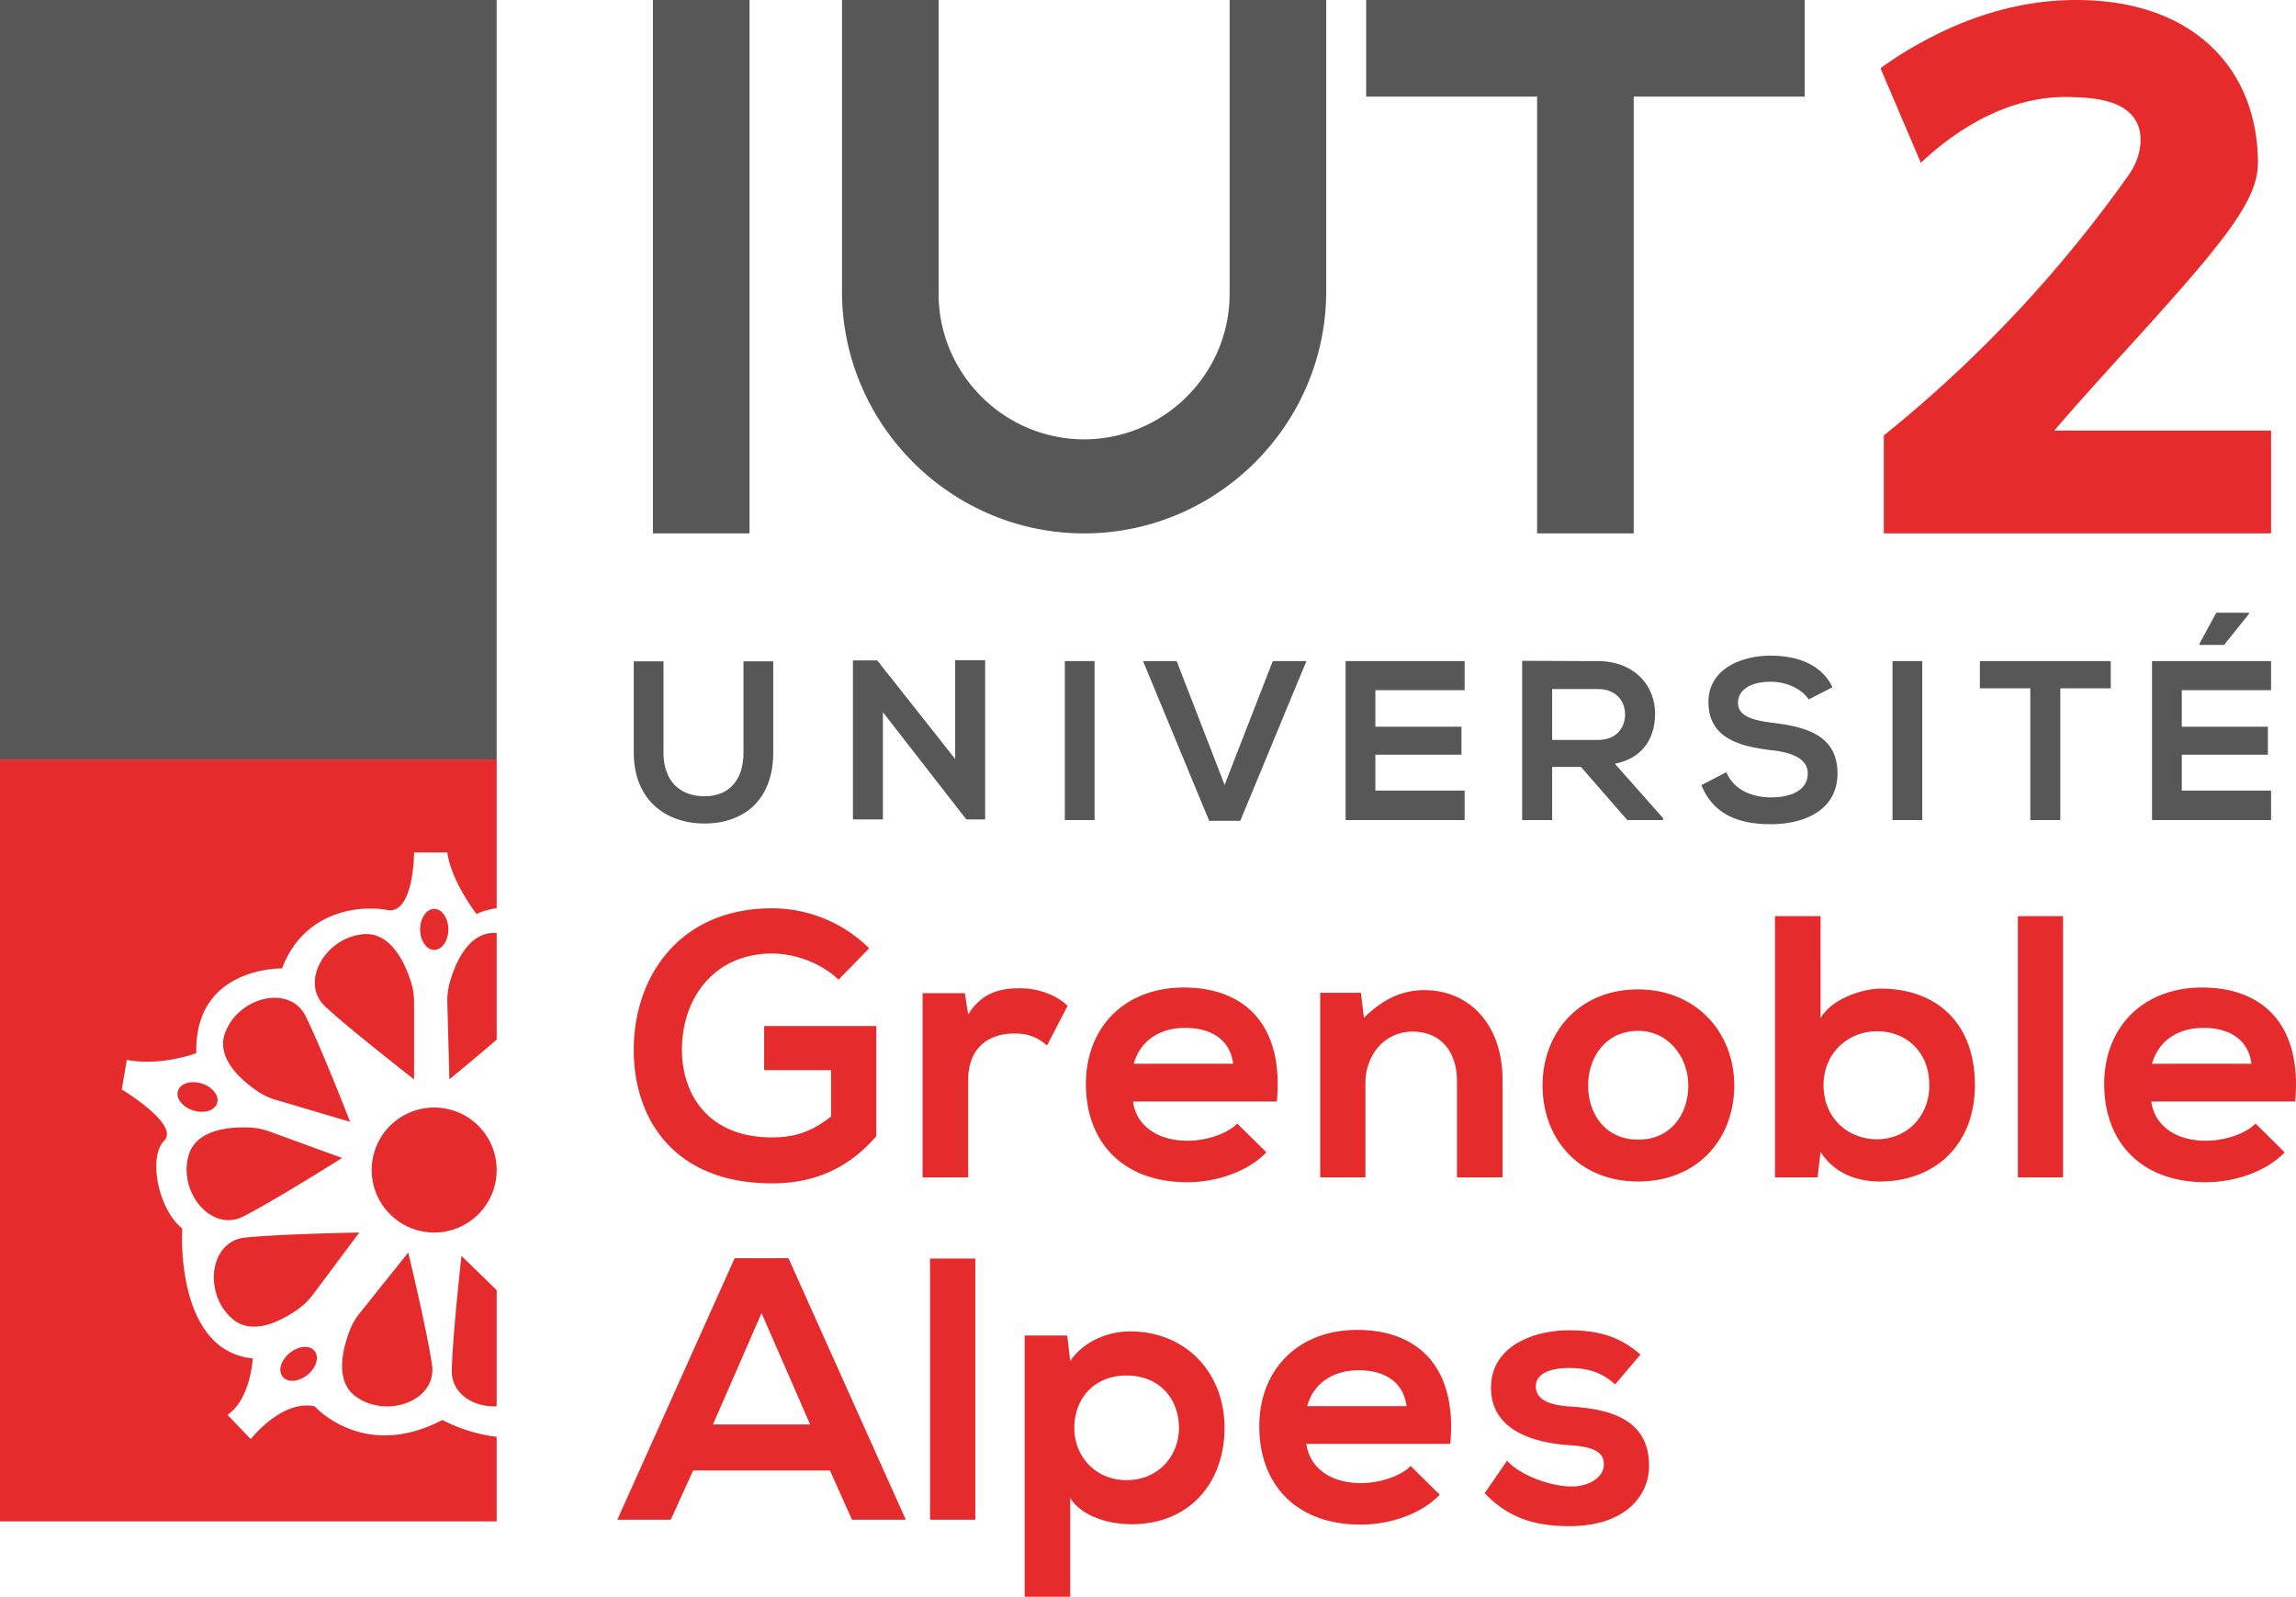
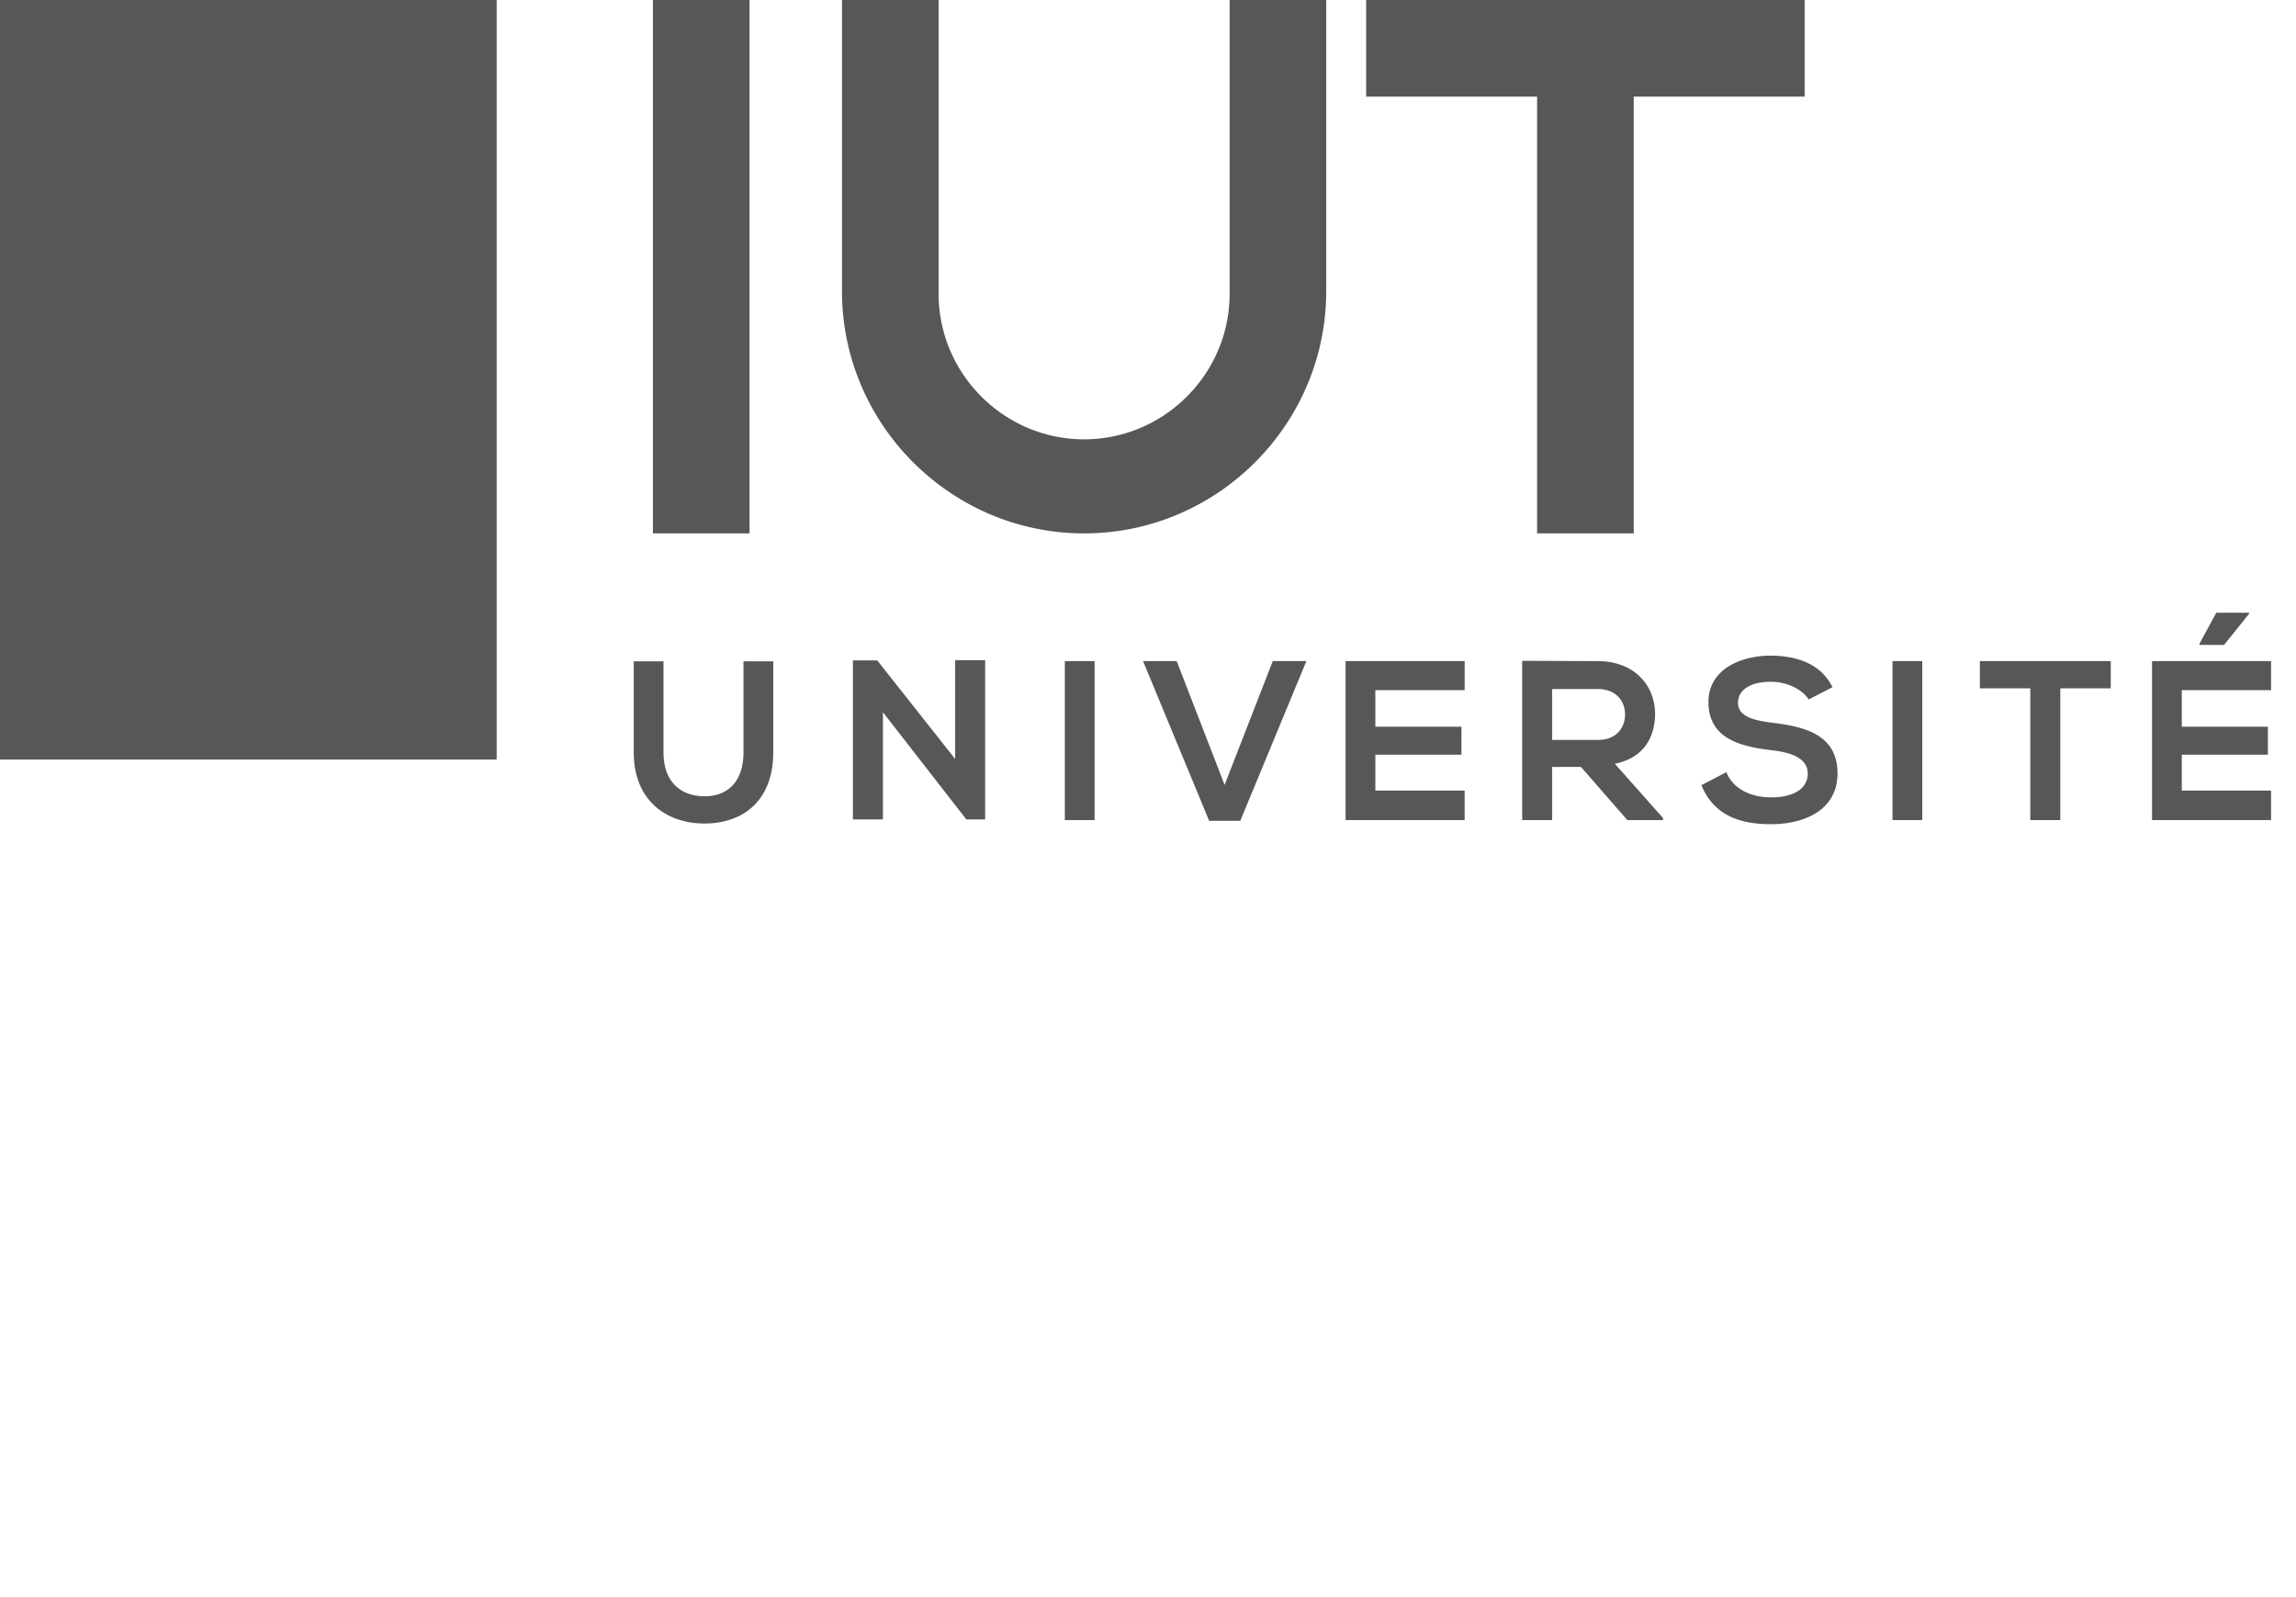
<svg xmlns="http://www.w3.org/2000/svg" width="600" height="417.291" viewBox="0 0 600 417.291">
  <path d="M0 198.495h129.791V0H0v198.494zm194.29-1.862c0 7.125-3.681 11.458-10.153 11.458-6.473 0-10.747-3.979-10.747-11.458v-23.809h-7.777v23.809c0 12.528 8.49 18.582 18.464 18.582 10.45 0 17.99-6.293 17.99-18.582v-23.809h-7.778v23.809zm55.315 1.72l-20.363-25.766h-6.352v41.56h7.835v-28.022l21.85 28.083v-.06h4.868v-41.621h-7.838v25.826zm28.66 15.973h7.777v-41.56h-7.777v41.56zm41.753-9.204l-12.527-32.356h-8.788l17.278 41.738h8.134l17.276-41.738h-8.785l-12.588 32.356zm31.617 9.204h31.11v-7.719h-23.333v-9.381h22.503v-7.303h-22.503v-9.558h23.334v-7.6h-31.111v41.56zm80.872-27.787c0-7.178-5.17-13.72-14.965-13.77-6.58 0-13.173-.064-19.766-.064v41.616h7.838v-13.885h7.533l12.119 13.885h9.324v-.534l-12.589-14.19c7.889-1.6 10.506-7.355 10.506-13.058zm-26.893 6.834v-13.3h11.928c4.93 0 7.127 3.315 7.127 6.643 0 3.329-2.134 6.657-7.127 6.657h-11.928zm57.826-4.459c-4.989-.594-9.264-1.603-9.264-5.225 0-3.087 2.793-5.52 8.61-5.52 4.512 0 8.432 2.256 9.856 4.63l6.233-3.206c-3.146-6.412-9.856-8.253-16.327-8.253-7.658.059-16.089 3.562-16.089 12.112 0 9.321 7.838 11.578 16.328 12.589 5.52.592 9.616 2.195 9.616 6.114 0 4.51-4.63 6.233-9.557 6.233-5.048 0-9.856-2.02-11.697-6.59l-6.53 3.384c3.087 7.6 9.617 10.212 18.108 10.212 9.262 0 17.454-3.978 17.454-13.24h.001c0-9.915-8.075-12.17-16.742-13.24zm31.116 25.412h7.778v-41.56h-7.778v41.56zm22.834-34.436h13.18v34.436h7.836V179.89h13.181v-7.124H517.39v7.124zm70.337-19.474v-.296h-8.55l-4.392 8.074v.356h6.411l6.531-8.134zm5.76 19.949v-7.6h-31.11v41.56h31.11v-7.718h-23.334v-9.381h22.502v-7.303h-22.502v-9.558h23.334zM195.872 0h-25.25v139.397h25.25V0zm205.807 139.398h25.25V25.25h44.666V.001H357.014v25.25h44.665v114.147zm-80.35-62.61a37.714 37.714 0 0 1-6.446 21.108c-6.835 10.183-18.462 16.917-31.577 16.917s-24.742-6.734-31.578-16.917a37.714 37.714 0 0 1-6.447-21.107V0h-25.25v76.122c0 23.327 12.792 43.805 31.697 54.775a62.73 62.73 0 0 0 31.578 8.5 62.73 62.73 0 0 0 31.577-8.5c18.906-10.97 31.688-31.448 31.688-54.775V0H321.33v76.788z" fill="#575757" />
-   <path d="M63.63 317.89c8.3-4.245 25.774-15.268 25.774-15.268l-19.051-6.94a17.423 17.423 0 0 0-5.008-1.007c-4.872-.245-14.124.3-16.085 7.348-2.694 9.663 6.07 20.14 14.37 15.867zm12.112 35.68c-2.314 1.85-3.158 4.627-1.878 6.233 1.278 1.578 4.19 1.36 6.476-.49 2.314-1.851 3.158-4.654 1.879-6.232-1.279-1.607-4.19-1.388-6.477.49zm-18.998-65.29c.6-1.933-1.197-4.218-4.028-5.116-2.83-.872-5.605-.028-6.204 1.93-.626 1.934 1.17 4.22 4 5.119 2.831.87 5.607.027 6.232-1.934zm51.465-26.455c0-1.74-.272-3.428-.76-5.062-1.472-4.68-5.118-13.199-12.412-12.627-10.015.789-16.846 12.627-10.015 18.943 6.859 6.341 23.187 18.995 23.187 18.995v-20.249zM58.868 269.8c-2.64 6.832 4.518 12.764 8.574 15.486 1.414.953 2.993 1.66 4.625 2.15L91.5 293.18s-7.484-19.243-11.621-27.598c-4.136-8.355-17.417-5.144-21.01 4.218zm34.372 95.364h.001c8.3 5.633 21.038.708 19.65-8.519-1.361-9.226-6.206-29.311-6.206-29.311L94.03 343.147a16.75 16.75 0 0 0-2.586 4.408c-1.769 4.546-4.271 13.5 1.796 17.609zm108.508-55.908c12.01 0 20.508-4.591 27.245-12.306v-28.81h-29.298v11.524h17.482v12.112c-5.371 4.295-10.06 5.468-15.43 5.468-16.992 0-23.537-11.622-23.537-22.853 0-14.063 8.887-25.196 23.538-25.196 5.956 0 12.792 2.441 17.382 6.835l8.008-8.201a36.106 36.106 0 0 0-25.39-10.452c-24.123 0-36.135 17.774-36.135 37.014 0 17.969 10.45 34.865 36.135 34.865zm108.489-.294c7.325 0 15.626-2.539 20.704-7.812l-7.617-7.52c-2.735 2.833-8.497 4.493-12.891 4.493-8.398 0-13.575-4.297-14.357-10.255h37.6c1.855-19.825-8.205-29.787-24.318-29.787-15.626 0-25.587 10.547-25.587 25.197 0 15.429 9.864 25.684 26.466 25.684zm-.488-40.333c6.836 0 11.719 3.126 12.5 9.377H296.27c1.759-6.25 7.032-9.377 13.478-9.377zM63.984 323.442c-9.28.98-10.858 14.561-3.32 21.174 5.497 4.818 13.554.191 17.5-2.694a16.192 16.192 0 0 0 3.619-3.592l12.111-16.22s-20.629.352-29.91 1.332zm49.522-33.992h-.044c-9.009 0-16.329 7.293-16.329 16.33 0 9.008 7.321 16.329 16.33 16.329 9.036 0 16.329-7.322 16.329-16.33.012-9.007-7.28-16.317-16.286-16.329zm4.556 68.61c-.136 6.179 5.634 9.744 11.73 9.472v-30.373l-9.2-8.954s-2.312 20.52-2.53 29.855zm292.271 9.523c-6.152-.39-8.984-2.15-8.984-5.274 0-3.027 3.124-4.787 8.788-4.787 4.592 0 8.497 1.075 11.915 4.299l6.64-7.814c-5.565-4.882-11.23-6.347-18.75-6.347-8.788 0-20.312 3.905-20.312 15.04 0 10.937 10.84 14.256 19.922 14.94 6.836.391 9.57 1.76 9.57 5.078 0 3.518-4.199 5.86-8.69 5.762-5.372-.097-13.185-2.928-16.603-6.737l-5.859 8.495c7.032 7.326 14.647 8.596 22.265 8.596 13.772 0 20.704-7.325 20.704-15.822 0-12.793-11.522-14.844-20.606-15.43zm17.675-109.013c-15.333 0-24.904 11.329-24.904 25.1 0 13.867 9.377 25.098 25.002 25.098 15.624 0 25.098-11.231 25.098-25.098 0-13.772-9.865-25.1-25.196-25.1zm.098 39.26c-8.693 0-13.087-6.836-13.087-14.16 0-7.228 4.492-14.26 13.087-14.26 8.007 0 13.086 7.032 13.086 14.26 0 7.324-4.396 14.16-13.086 14.16zm-35.448 9.863v-25.295c0-15.136-9.082-23.632-20.413-23.632-6.053 0-10.935 2.44-15.82 7.226l-.78-6.543H345v48.244h11.816v-24.61c0-7.326 4.98-13.478 12.305-13.478 7.618 0 11.622 5.566 11.622 12.891v25.197h11.915zm98.921-49.318c-5.079 0-12.99 2.734-15.823 7.716V239.43h-11.914v68.264h11.135l.78-6.641c3.712 5.762 9.67 7.716 15.528 7.716 14.161 0 24.806-9.376 24.806-25.196 0-16.603-10.449-25.197-24.512-25.197zm-1.075 39.358v-.002c-7.52 0-13.965-5.469-13.965-14.16 0-8.399 6.445-14.063 13.965-14.063 7.618 0 13.673 5.37 13.673 14.064 0 8.399-6.056 14.16-13.673 14.16zM354.67 347.562c-15.626 0-25.587 10.547-25.587 25.196 0 15.43 9.864 25.685 26.466 25.685 7.326 0 15.625-2.54 20.704-7.813l-7.617-7.52c-2.735 2.832-8.497 4.492-12.891 4.492-8.4 0-13.575-4.297-14.357-10.254h37.6c1.855-19.826-8.204-29.786-24.318-29.786zm-13.086 19.923c1.758-6.25 7.031-9.376 13.477-9.376 6.836 0 11.72 3.125 12.5 9.376h-25.977zm-224.421-124.6v-.001c0-2.939-1.66-5.361-3.7-5.361-2.014 0-3.675 2.422-3.675 5.361 0 2.967 1.66 5.361 3.673 5.361 2.042 0 3.702-2.395 3.702-5.36zm410.154 64.808h11.817v-68.264h-11.817v68.264zm48.145-49.612h.002c-15.627 0-25.588 10.547-25.588 25.197 0 15.429 9.863 25.684 26.464 25.684 7.326 0 15.627-2.539 20.706-7.812l-7.619-7.52c-2.733 2.833-8.495 4.493-12.89 4.493-8.399 0-13.574-4.297-14.357-10.255h37.6c1.854-19.825-8.205-29.787-24.318-29.787zm-13.086 19.923c1.757-6.249 7.032-9.376 13.478-9.376 6.834 0 11.719 3.127 12.5 9.376h-25.978zM0 397.606h129.791V375.48c-7.81-.844-14.205-4.383-14.205-4.383-20.549 10.807-33.314-3.536-33.314-3.536-8.572-1.96-16.736 8.546-16.736 8.546l-6.07-6.342c6.07-4.191 6.586-14.751 6.586-14.751-20.52-2.096-18.425-33.966-18.425-33.966-6.313-5.007-8.954-18.696-4.736-22.915 4.22-4.219-11.076-13.417-11.076-13.417l1.334-7.729c8.953 1.74 18.153-1.77 18.153-1.77C50.73 252.573 73.7 253.09 73.7 253.09c5.797-15.269 20.548-16.576 27.49-15.269 6.966 1.306 7.02-15.023 7.02-15.023h8.68c1.063 7.647 7.65 16.084 7.65 16.084 1.277-.68 3.156-1.197 5.253-1.551v-38.837H0v199.111zm191.98-68.794l-30.664 68.361h13.966l5.858-12.891h35.744l5.762 12.891h14.063l-30.665-68.361H191.98zm-5.663 43.458l12.697-29.102 12.695 29.102h-25.392zm-68.772-115.532a17.897 17.897 0 0 0-.654 5.088l.546 20.248s6.123-5.008 12.355-10.368v-27.869c-.055-.027-.136-.027-.19-.027-7.295-.38-10.751 8.246-12.057 12.928zm177.752 91.214c-5.468 0-11.914 2.344-15.625 7.716l-.781-6.64h-11.132v68.263h11.913v-25.782c3.418 5.274 10.938 6.836 16.017 6.836 15.43 0 24.316-11.132 24.316-25.196 0-14.161-9.864-25.197-24.708-25.197zm-.88 38.87c-8.104 0-13.67-6.152-13.67-13.673 0-7.52 5.077-13.673 13.67-13.673 8.595 0 13.673 6.153 13.673 13.673 0 7.52-5.565 13.672-13.672 13.672zM278.99 262.868v-.002c-2.637-2.636-7.422-4.59-12.402-4.59-4.884 0-9.865.88-13.576 6.837l-.879-5.566h-11.035v48.145h11.914v-25.39c0-8.888 5.762-12.207 12.013-12.207 3.905 0 6.152 1.074 8.594 3.125l5.371-10.352zm-35.938 134.304h11.817V328.91h-11.817v68.264zM540.804 25.361c5.038.13 14.29.37 17.502 6.483 1.184 2.253 1.247 4.732.898 6.903-.406 2.523-1.453 4.9-2.93 6.986a337.908 337.908 0 0 1-63.984 68.064v25.6h101.197v-26.862h-56.662c5.874-6.871 12.816-14.507 17.998-20.208 26.095-28.704 35.226-39.651 35.226-49.78 0-7.485-1.648-18.342-9.501-27.557C574.72 8.152 563.38 0 542.456 0c-19.17 0-34.138 7.616-41.248 11.566a92.632 92.632 0 0 0-9.787 6.272l10.536 24.709c6.6-6.194 20.879-17.651 38.847-17.186z" fill="#e62b2c" />
</svg>